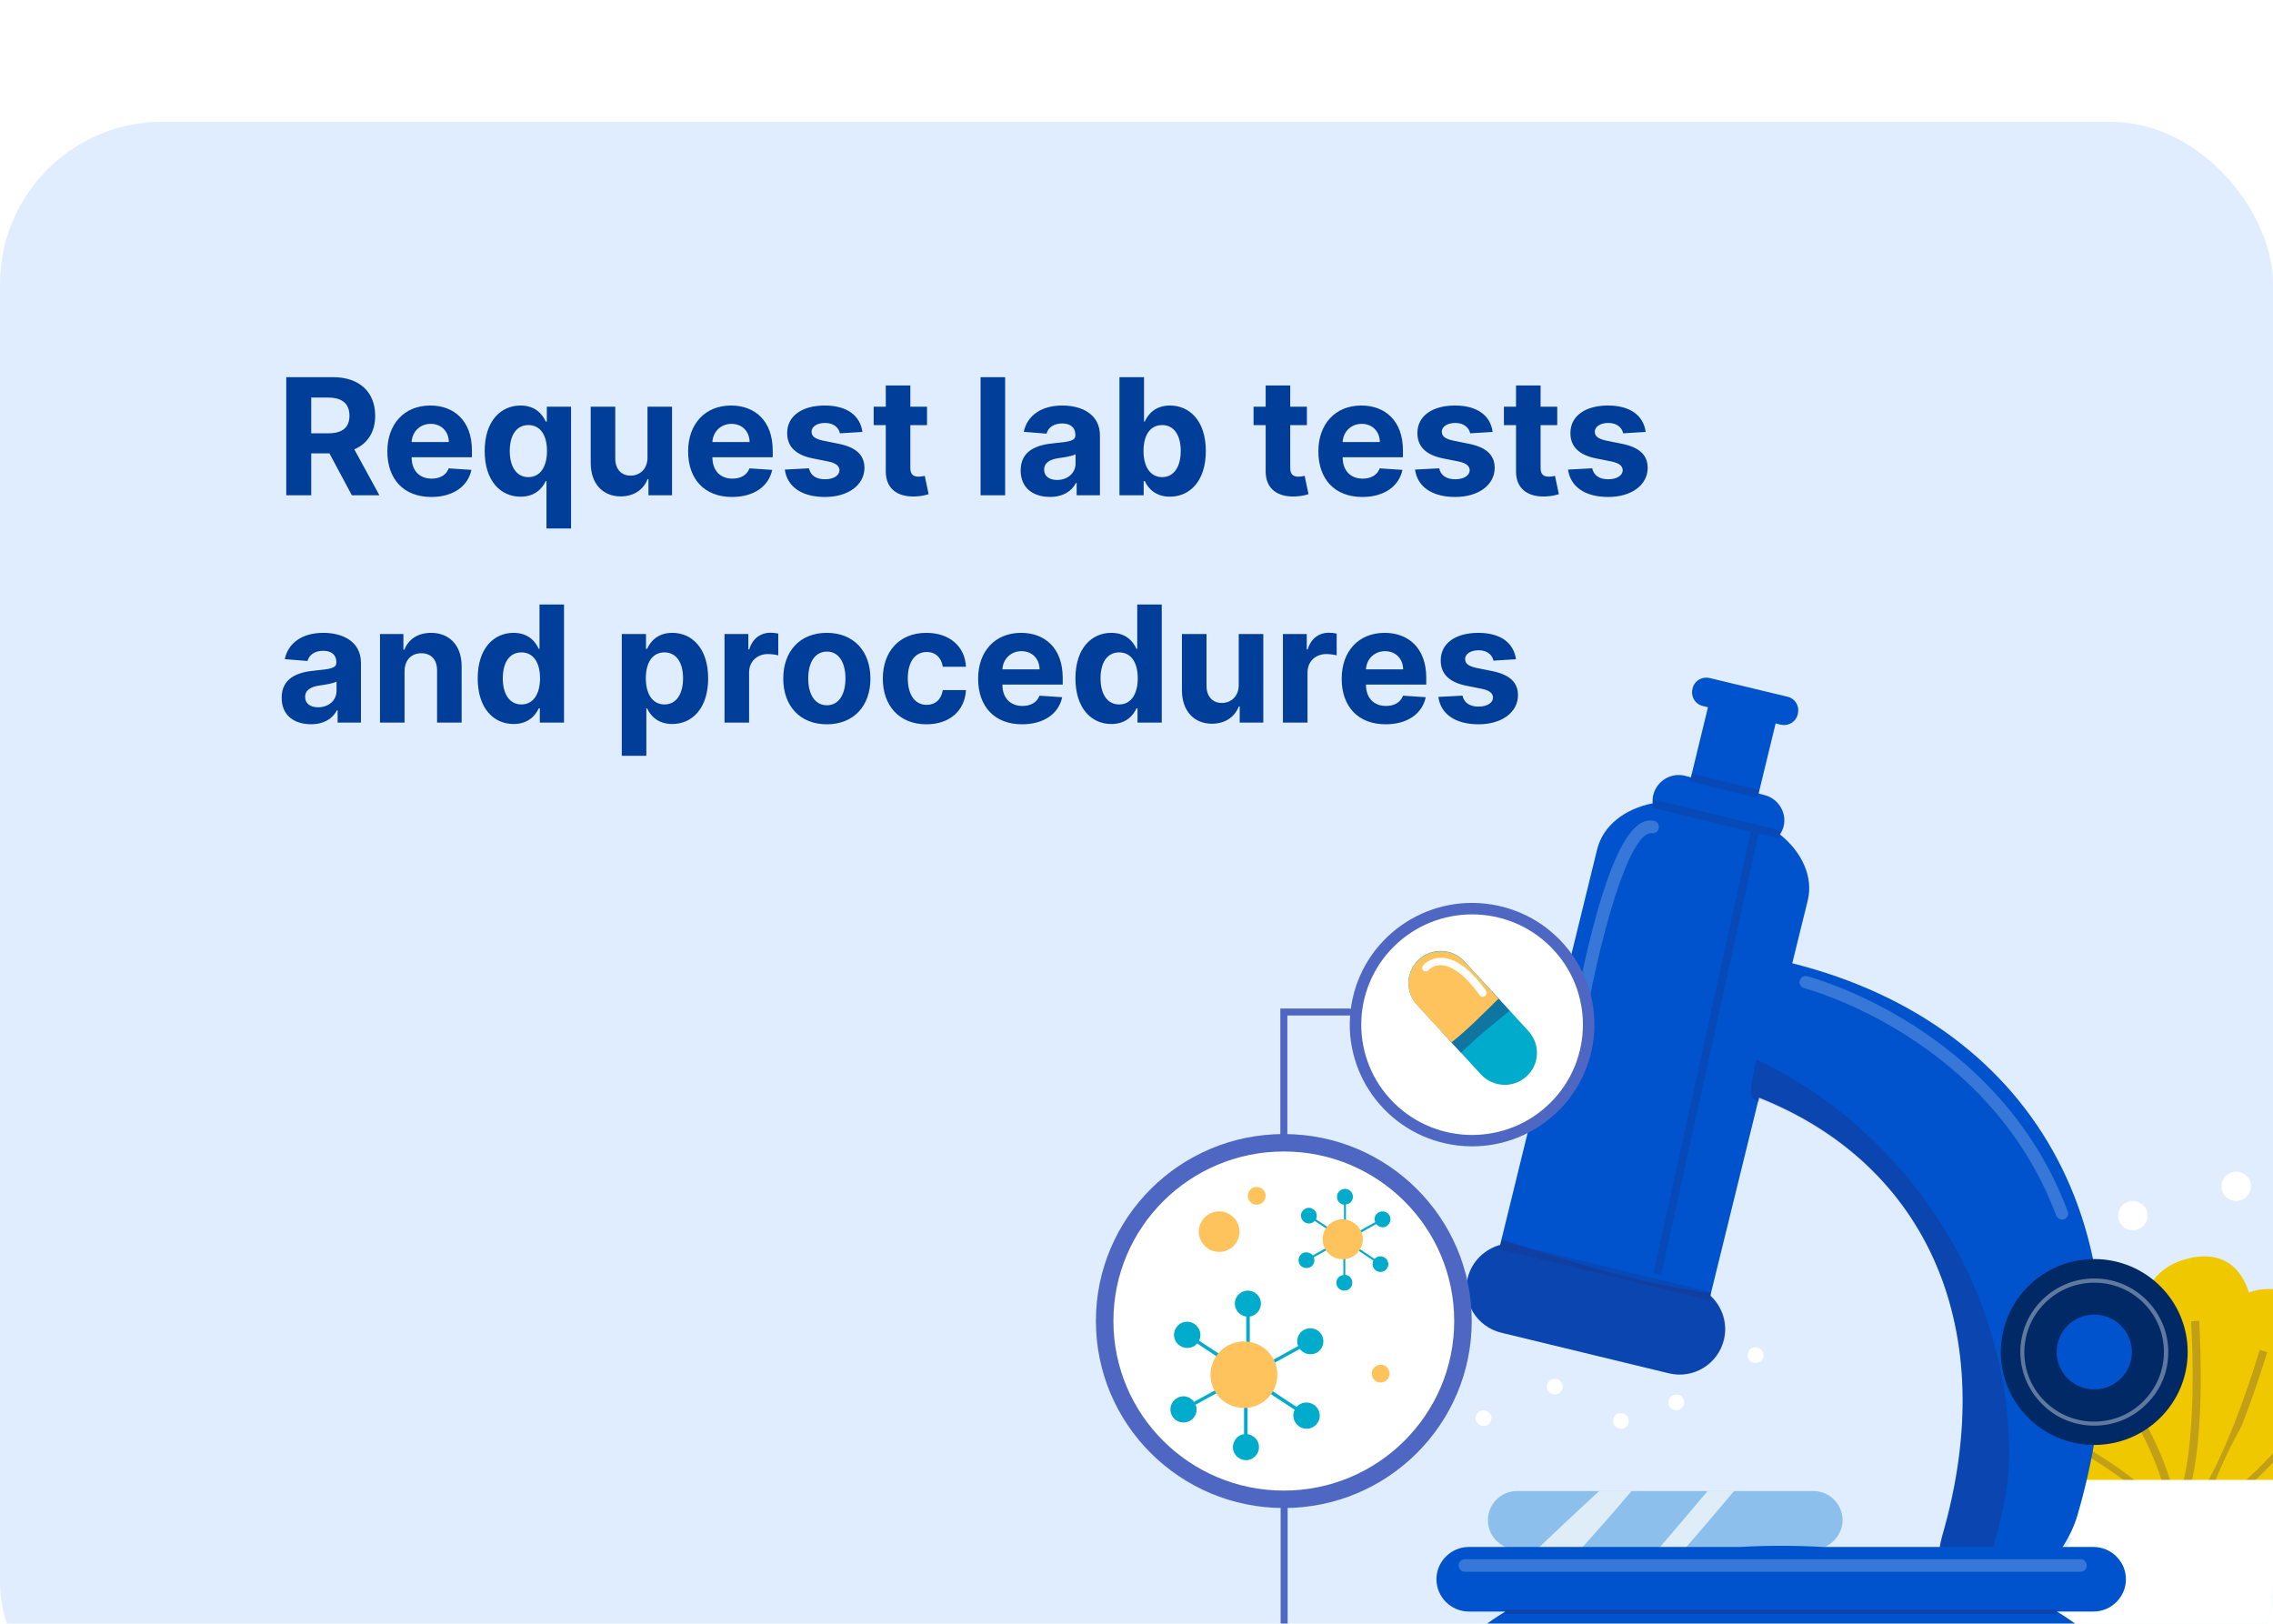
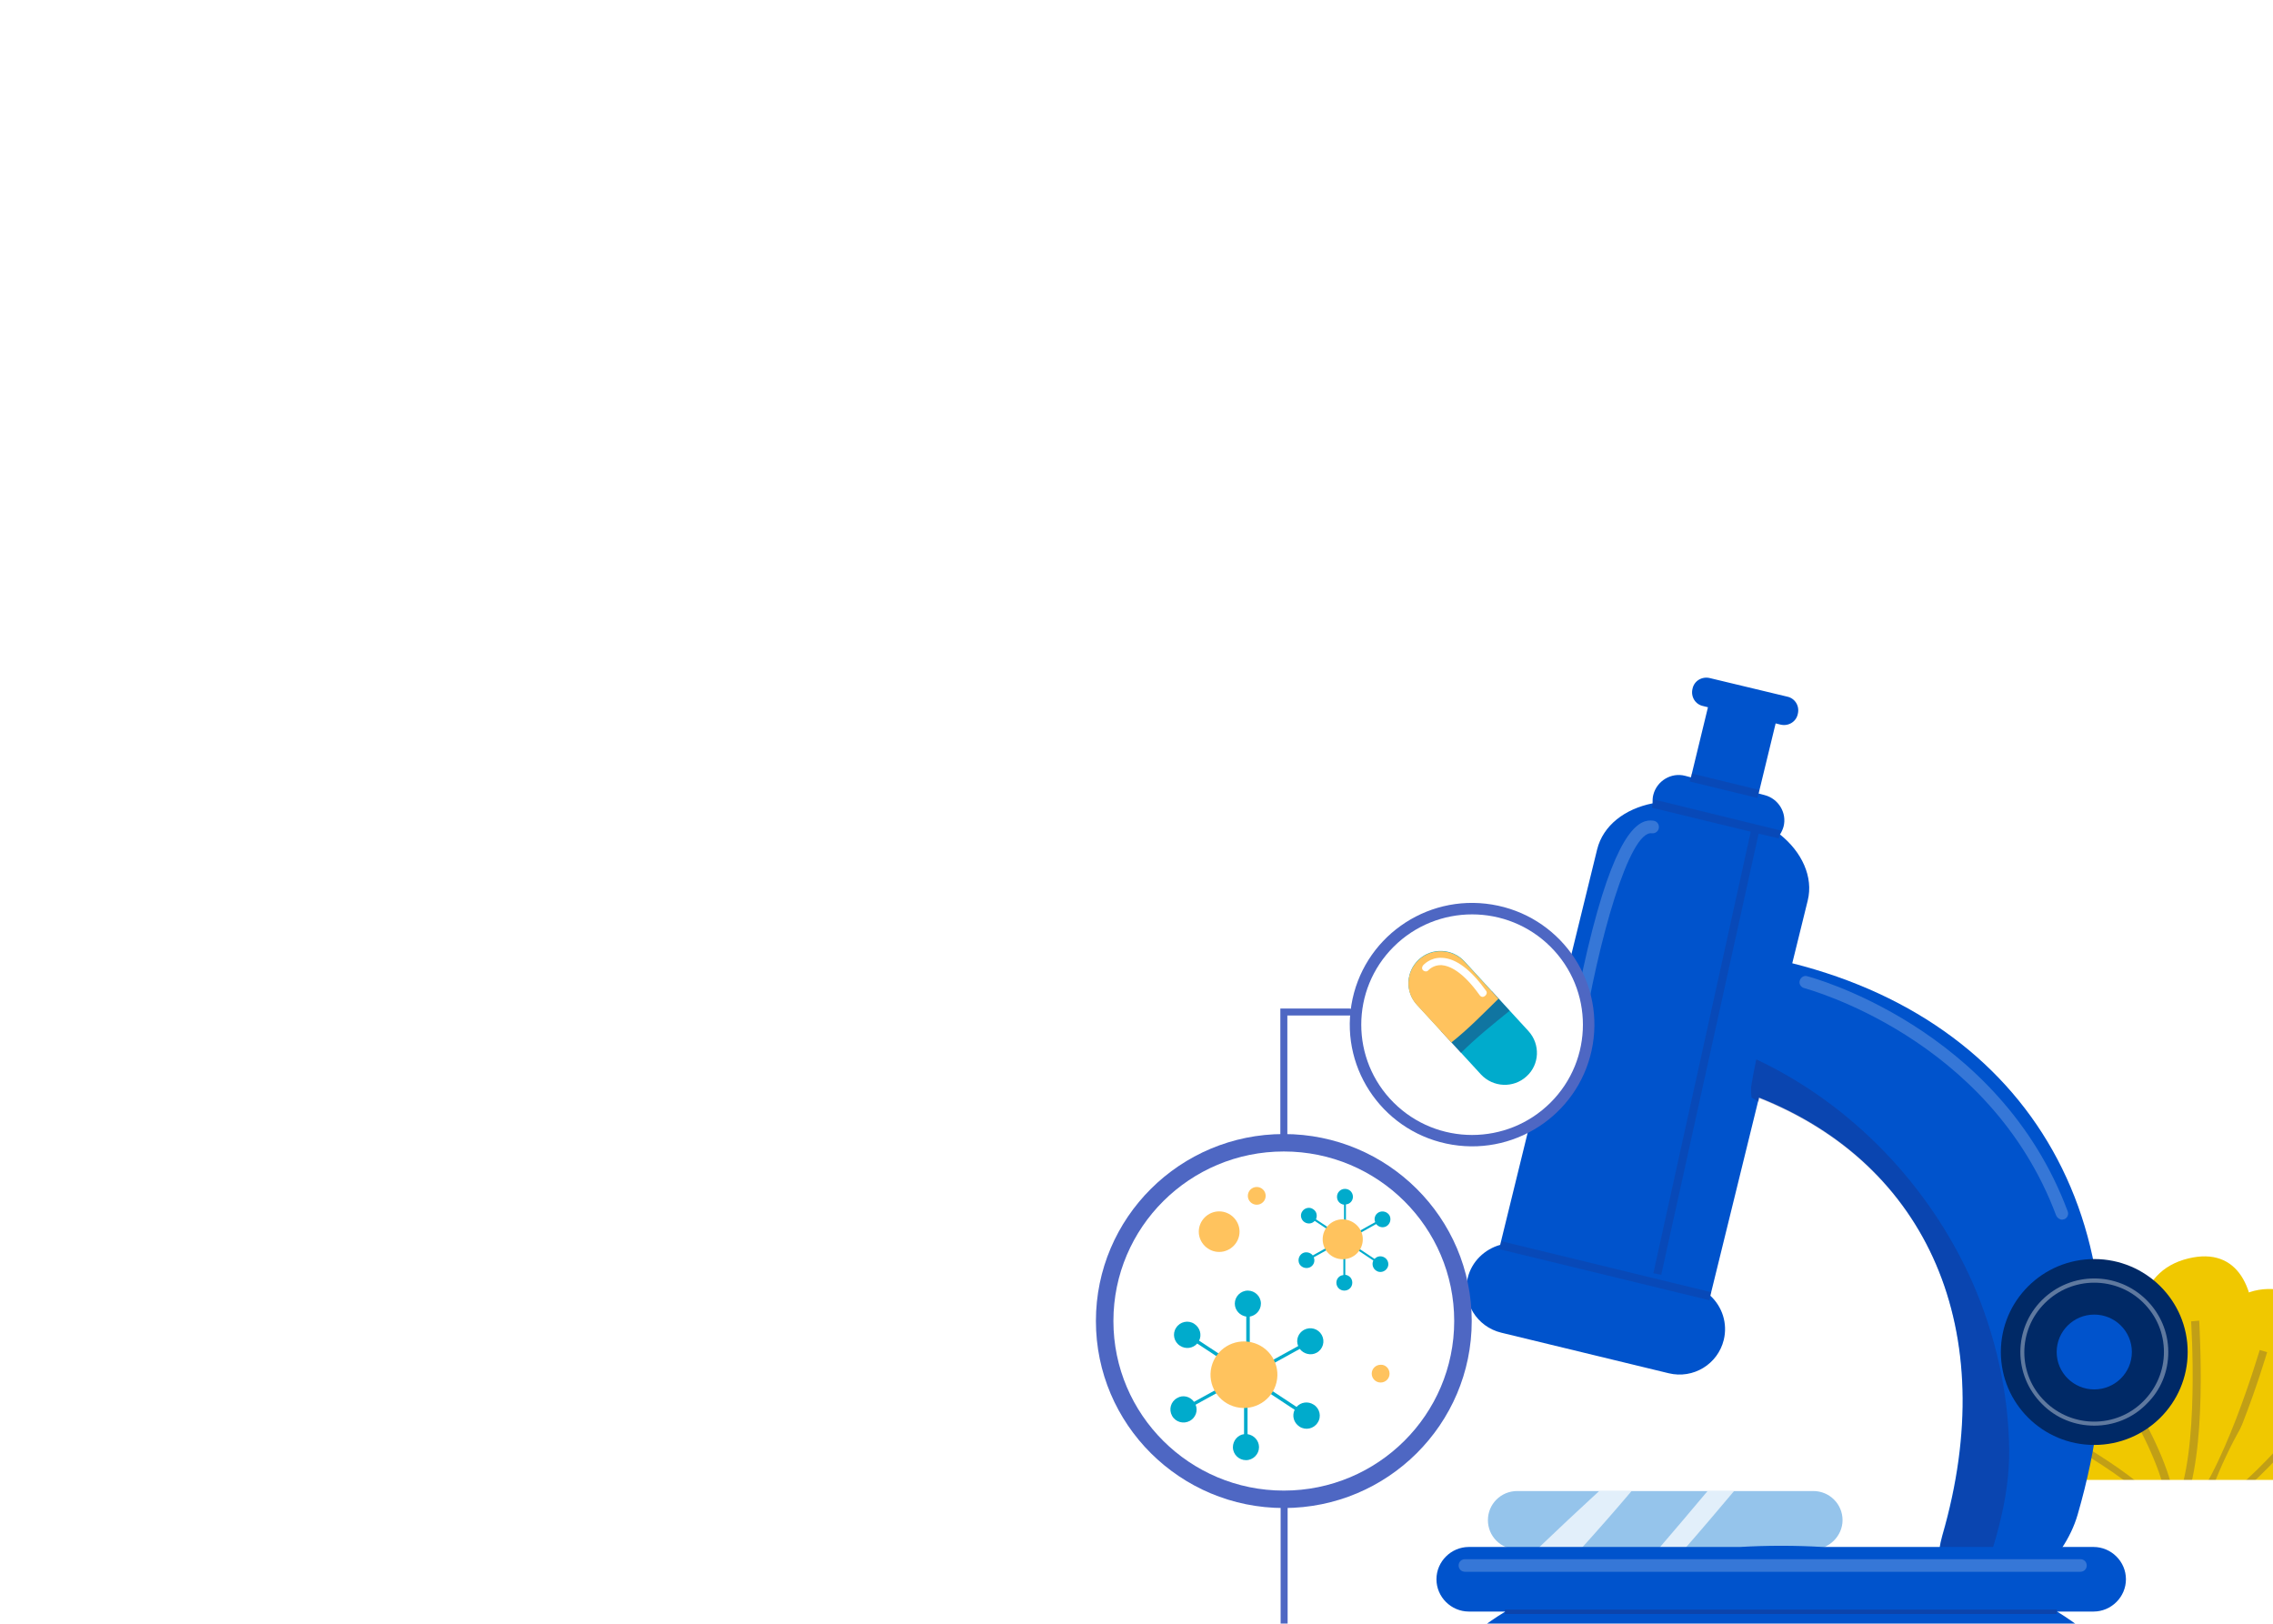
<svg xmlns="http://www.w3.org/2000/svg" width="280" height="200" viewBox="0 0 280 200" fill="none">
  <rect width="280" height="200" fill="white" />
  <g filter="url(#filter0_d_4594_356662)">
    <g clip-path="url(#clip0_4594_356662)">
-       <rect width="280" height="200" rx="20" fill="#E0EDFF" />
-       <path d="M35.264 46H38.34V40.844H40.584L43.34 46H46.734L43.645 40.347C45.3 39.636 46.216 38.195 46.216 36.206C46.216 33.315 44.305 31.454 41.003 31.454H35.264V46ZM38.34 38.372V33.969H40.413C42.189 33.969 43.048 34.757 43.048 36.206C43.048 37.648 42.189 38.372 40.428 38.372H38.34ZM53.128 46.213C55.827 46.213 57.645 44.899 58.071 42.875L55.273 42.69C54.968 43.521 54.186 43.955 53.178 43.955C51.665 43.955 50.706 42.953 50.706 41.327V41.32H58.135V40.489C58.135 36.781 55.891 34.949 53.008 34.949C49.797 34.949 47.716 37.229 47.716 40.595C47.716 44.054 49.769 46.213 53.128 46.213ZM50.706 39.445C50.77 38.202 51.715 37.207 53.057 37.207C54.371 37.207 55.28 38.145 55.287 39.445H50.706ZM70.344 50.091V35.091H67.361V36.923H67.226C66.821 36.035 65.948 34.949 64.123 34.949C61.729 34.949 59.705 36.81 59.705 40.56C59.705 44.21 61.644 46.178 64.13 46.178C65.891 46.178 66.807 45.162 67.226 44.253H67.319V50.091H70.344ZM67.382 40.545C67.382 42.492 66.544 43.77 65.088 43.77C63.604 43.77 62.794 42.449 62.794 40.545C62.794 38.656 63.59 37.356 65.088 37.356C66.559 37.356 67.382 38.599 67.382 40.545ZM79.762 41.355C79.769 42.818 78.767 43.585 77.681 43.585C76.537 43.585 75.799 42.783 75.791 41.497V35.091H72.766V42.037C72.773 44.587 74.265 46.142 76.459 46.142C78.1 46.142 79.279 45.297 79.769 44.019H79.882V46H82.787V35.091H79.762V41.355ZM90.179 46.213C92.878 46.213 94.696 44.899 95.122 42.875L92.324 42.69C92.019 43.521 91.237 43.955 90.229 43.955C88.716 43.955 87.757 42.953 87.757 41.327V41.32H95.186V40.489C95.186 36.781 92.942 34.949 90.058 34.949C86.848 34.949 84.767 37.229 84.767 40.595C84.767 44.054 86.82 46.213 90.179 46.213ZM87.757 39.445C87.821 38.202 88.766 37.207 90.108 37.207C91.422 37.207 92.331 38.145 92.338 39.445H87.757ZM106.237 38.202C105.967 36.192 104.348 34.949 101.592 34.949C98.801 34.949 96.962 36.242 96.969 38.344C96.962 39.977 97.992 41.035 100.122 41.462L102.011 41.838C102.963 42.03 103.396 42.378 103.411 42.925C103.396 43.571 102.693 44.033 101.635 44.033C100.555 44.033 99.838 43.571 99.653 42.683L96.678 42.84C96.962 44.928 98.737 46.213 101.628 46.213C104.455 46.213 106.479 44.771 106.486 42.619C106.479 41.043 105.449 40.098 103.332 39.665L101.358 39.267C100.342 39.047 99.966 38.699 99.973 38.173C99.966 37.52 100.705 37.094 101.642 37.094C102.693 37.094 103.318 37.669 103.467 38.372L106.237 38.202ZM114.194 35.091H112.141V32.477H109.115V35.091H107.624V37.364H109.115V43.045C109.101 45.183 110.557 46.242 112.752 46.149C113.533 46.121 114.087 45.965 114.392 45.865L113.917 43.614C113.767 43.642 113.448 43.713 113.164 43.713C112.56 43.713 112.141 43.486 112.141 42.648V37.364H114.194V35.091ZM123.819 31.454H120.793V46H123.819V31.454ZM129.353 46.206C130.966 46.206 132.01 45.503 132.542 44.487H132.627V46H135.497V38.642C135.497 36.043 133.295 34.949 130.866 34.949C128.252 34.949 126.534 36.199 126.115 38.188L128.913 38.415C129.119 37.69 129.765 37.158 130.852 37.158C131.882 37.158 132.471 37.676 132.471 38.571V38.614C132.471 39.317 131.725 39.409 129.829 39.594C127.67 39.793 125.731 40.517 125.731 42.953C125.731 45.112 127.272 46.206 129.353 46.206ZM130.22 44.118C129.289 44.118 128.622 43.685 128.622 42.854C128.622 42.001 129.325 41.582 130.39 41.433C131.051 41.341 132.13 41.185 132.493 40.943V42.101C132.493 43.244 131.548 44.118 130.22 44.118ZM137.901 46H140.884V44.253H141.019C141.438 45.162 142.354 46.178 144.115 46.178C146.601 46.178 148.54 44.21 148.54 40.56C148.54 36.81 146.516 34.949 144.123 34.949C142.297 34.949 141.424 36.035 141.019 36.923H140.926V31.454H137.901V46ZM140.863 40.545C140.863 38.599 141.686 37.356 143.157 37.356C144.655 37.356 145.451 38.656 145.451 40.545C145.451 42.449 144.641 43.77 143.157 43.77C141.701 43.77 140.863 42.492 140.863 40.545ZM160.99 35.091H158.938V32.477H155.912V35.091H154.421V37.364H155.912V43.045C155.898 45.183 157.354 46.242 159.549 46.149C160.33 46.121 160.884 45.965 161.189 45.865L160.713 43.614C160.564 43.642 160.245 43.713 159.961 43.713C159.357 43.713 158.938 43.486 158.938 42.648V37.364H160.99V35.091ZM167.816 46.213C170.515 46.213 172.333 44.899 172.759 42.875L169.961 42.69C169.655 43.521 168.874 43.955 167.865 43.955C166.353 43.955 165.394 42.953 165.394 41.327V41.32H172.823V40.489C172.823 36.781 170.578 34.949 167.695 34.949C164.485 34.949 162.404 37.229 162.404 40.595C162.404 44.054 164.456 46.213 167.816 46.213ZM165.394 39.445C165.458 38.202 166.402 37.207 167.745 37.207C169.059 37.207 169.968 38.145 169.975 39.445H165.394ZM183.874 38.202C183.604 36.192 181.985 34.949 179.229 34.949C176.438 34.949 174.598 36.242 174.605 38.344C174.598 39.977 175.628 41.035 177.759 41.462L179.648 41.838C180.6 42.03 181.033 42.378 181.047 42.925C181.033 43.571 180.33 44.033 179.272 44.033C178.192 44.033 177.475 43.571 177.29 42.683L174.314 42.84C174.598 44.928 176.374 46.213 179.265 46.213C182.091 46.213 184.115 44.771 184.123 42.619C184.115 41.043 183.086 40.098 180.969 39.665L178.995 39.267C177.979 39.047 177.603 38.699 177.61 38.173C177.603 37.52 178.341 37.094 179.279 37.094C180.33 37.094 180.955 37.669 181.104 38.372L183.874 38.202ZM191.83 35.091H189.778V32.477H186.752V35.091H185.261V37.364H186.752V43.045C186.738 45.183 188.194 46.242 190.388 46.149C191.17 46.121 191.724 45.965 192.029 45.865L191.553 43.614C191.404 43.642 191.085 43.713 190.8 43.713C190.197 43.713 189.778 43.486 189.778 42.648V37.364H191.83V35.091ZM202.722 38.202C202.452 36.192 200.832 34.949 198.077 34.949C195.286 34.949 193.446 36.242 193.453 38.344C193.446 39.977 194.476 41.035 196.607 41.462L198.496 41.838C199.447 42.03 199.881 42.378 199.895 42.925C199.881 43.571 199.178 44.033 198.119 44.033C197.04 44.033 196.322 43.571 196.138 42.683L193.162 42.84C193.446 44.928 195.222 46.213 198.112 46.213C200.939 46.213 202.963 44.771 202.97 42.619C202.963 41.043 201.933 40.098 199.817 39.665L197.842 39.267C196.827 39.047 196.45 38.699 196.457 38.173C196.45 37.52 197.189 37.094 198.126 37.094C199.178 37.094 199.803 37.669 199.952 38.372L202.722 38.202ZM38.318 74.206C39.93 74.206 40.974 73.503 41.507 72.487H41.592V74H44.462V66.642C44.462 64.043 42.26 62.949 39.831 62.949C37.217 62.949 35.499 64.199 35.08 66.188L37.878 66.415C38.084 65.69 38.73 65.158 39.817 65.158C40.847 65.158 41.436 65.676 41.436 66.571V66.614C41.436 67.317 40.69 67.409 38.794 67.594C36.635 67.793 34.696 68.517 34.696 70.953C34.696 73.112 36.237 74.206 38.318 74.206ZM39.185 72.118C38.254 72.118 37.587 71.685 37.587 70.854C37.587 70.001 38.29 69.582 39.355 69.433C40.016 69.341 41.095 69.185 41.457 68.943V70.101C41.457 71.244 40.513 72.118 39.185 72.118ZM49.834 67.693C49.842 66.287 50.68 65.463 51.901 65.463C53.116 65.463 53.847 66.258 53.84 67.594V74H56.866V67.054C56.866 64.511 55.374 62.949 53.102 62.949C51.482 62.949 50.31 63.744 49.82 65.016H49.693V63.091H46.809V74H49.834V67.693ZM63.27 74.178C65.032 74.178 65.948 73.162 66.367 72.253H66.495V74H69.478V59.455H66.459V64.923H66.367C65.962 64.035 65.088 62.949 63.263 62.949C60.87 62.949 58.846 64.81 58.846 68.56C58.846 72.21 60.784 74.178 63.27 74.178ZM64.229 71.77C62.745 71.77 61.935 70.449 61.935 68.546C61.935 66.656 62.73 65.356 64.229 65.356C65.699 65.356 66.523 66.599 66.523 68.546C66.523 70.492 65.685 71.77 64.229 71.77ZM76.594 78.091H79.62V72.253H79.712C80.131 73.162 81.047 74.178 82.809 74.178C85.294 74.178 87.233 72.21 87.233 68.56C87.233 64.81 85.209 62.949 82.816 62.949C80.99 62.949 80.117 64.035 79.712 64.923H79.577V63.091H76.594V78.091ZM79.556 68.546C79.556 66.599 80.38 65.356 81.85 65.356C83.348 65.356 84.144 66.656 84.144 68.546C84.144 70.449 83.334 71.77 81.85 71.77C80.394 71.77 79.556 70.492 79.556 68.546ZM89.25 74H92.276V67.828C92.276 66.486 93.256 65.562 94.591 65.562C95.01 65.562 95.586 65.633 95.87 65.726V63.041C95.6 62.977 95.223 62.935 94.918 62.935C93.696 62.935 92.695 63.645 92.297 64.994H92.184V63.091H89.25V74ZM101.855 74.213C105.165 74.213 107.224 71.947 107.224 68.588C107.224 65.207 105.165 62.949 101.855 62.949C98.546 62.949 96.486 65.207 96.486 68.588C96.486 71.947 98.546 74.213 101.855 74.213ZM101.869 71.869C100.342 71.869 99.561 70.47 99.561 68.567C99.561 66.663 100.342 65.257 101.869 65.257C103.368 65.257 104.149 66.663 104.149 68.567C104.149 70.47 103.368 71.869 101.869 71.869ZM114.121 74.213C117.026 74.213 118.851 72.508 118.993 70.001H116.138C115.96 71.166 115.193 71.82 114.156 71.82C112.743 71.82 111.827 70.633 111.827 68.546C111.827 66.486 112.75 65.307 114.156 65.307C115.264 65.307 115.974 66.038 116.138 67.125H118.993C118.865 64.604 116.955 62.949 114.107 62.949C110.797 62.949 108.751 65.243 108.751 68.588C108.751 71.905 110.761 74.213 114.121 74.213ZM125.902 74.213C128.6 74.213 130.419 72.899 130.845 70.875L128.047 70.69C127.741 71.521 126.96 71.954 125.951 71.954C124.439 71.954 123.48 70.953 123.48 69.327V69.32H130.909V68.489C130.909 64.781 128.664 62.949 125.781 62.949C122.571 62.949 120.49 65.229 120.49 68.595C120.49 72.054 122.542 74.213 125.902 74.213ZM123.48 67.445C123.544 66.202 124.488 65.207 125.831 65.207C127.145 65.207 128.054 66.145 128.061 67.445H123.48ZM136.903 74.178C138.664 74.178 139.581 73.162 140 72.253H140.127V74H143.11V59.455H140.092V64.923H140C139.595 64.035 138.721 62.949 136.896 62.949C134.502 62.949 132.478 64.81 132.478 68.56C132.478 72.21 134.417 74.178 136.903 74.178ZM137.862 71.77C136.377 71.77 135.568 70.449 135.568 68.546C135.568 66.656 136.363 65.356 137.862 65.356C139.332 65.356 140.156 66.599 140.156 68.546C140.156 70.492 139.318 71.77 137.862 71.77ZM152.594 69.355C152.601 70.818 151.599 71.585 150.513 71.585C149.369 71.585 148.631 70.783 148.624 69.497V63.091H145.598V70.037C145.605 72.587 147.097 74.142 149.291 74.142C150.932 74.142 152.111 73.297 152.601 72.019H152.714V74H155.619V63.091H152.594V69.355ZM158.039 74H161.065V67.828C161.065 66.486 162.045 65.562 163.38 65.562C163.799 65.562 164.375 65.633 164.659 65.726V63.041C164.389 62.977 164.012 62.935 163.707 62.935C162.485 62.935 161.484 63.645 161.086 64.994H160.973V63.091H158.039V74ZM170.687 74.213C173.386 74.213 175.204 72.899 175.63 70.875L172.832 70.69C172.526 71.521 171.745 71.954 170.737 71.954C169.224 71.954 168.265 70.953 168.265 69.327V69.32H175.694V68.489C175.694 64.781 173.45 62.949 170.566 62.949C167.356 62.949 165.275 65.229 165.275 68.595C165.275 72.054 167.327 74.213 170.687 74.213ZM168.265 67.445C168.329 66.202 169.273 65.207 170.616 65.207C171.93 65.207 172.839 66.145 172.846 67.445H168.265ZM186.745 66.202C186.475 64.192 184.856 62.949 182.1 62.949C179.309 62.949 177.469 64.242 177.477 66.344C177.469 67.977 178.499 69.035 180.63 69.462L182.519 69.838C183.471 70.03 183.904 70.378 183.918 70.925C183.904 71.571 183.201 72.033 182.143 72.033C181.063 72.033 180.346 71.571 180.161 70.683L177.185 70.84C177.469 72.928 179.245 74.213 182.136 74.213C184.962 74.213 186.987 72.771 186.994 70.619C186.987 69.043 185.957 68.098 183.84 67.665L181.866 67.267C180.85 67.047 180.474 66.699 180.481 66.173C180.474 65.52 181.212 65.094 182.15 65.094C183.201 65.094 183.826 65.669 183.975 66.372L186.745 66.202Z" fill="#003E99" />
      <path d="M269.191 172.079C269.191 172.079 266.737 143.144 280.005 143.777C293.364 144.501 283.185 165.84 269.191 172.079Z" fill="#F0C800" />
      <g opacity="0.49">
        <path opacity="0.49" d="M269.554 172.441L268.918 171.808C273.825 166.926 278.278 151.464 278.369 151.283L279.278 151.554C279.096 152.097 274.643 167.378 269.554 172.441Z" fill="#2B1F5D" />
      </g>
      <path d="M271.371 171.537C271.371 171.537 278.55 148.389 288.637 153.001C298.725 157.703 284.094 170.995 271.371 171.537Z" fill="#F0C800" />
      <g opacity="0.49">
        <path opacity="0.49" d="M271.554 171.898L271.281 171.175C276.643 168.914 284.913 158.335 285.003 158.245L285.64 158.697C285.276 159.149 277.097 169.547 271.554 171.898Z" fill="#2B1F5D" />
      </g>
      <path d="M266.738 171.717C266.738 171.717 242.565 169.004 245.201 158.335C248.018 147.575 263.921 159.329 266.738 171.717Z" fill="#F0C800" />
      <g opacity="0.49">
        <path opacity="0.49" d="M267.104 171.445L266.467 171.897C263.287 167.105 251.2 160.956 251.109 160.866L251.473 160.142C251.927 160.414 263.832 166.472 267.104 171.445Z" fill="#2B1F5D" />
      </g>
      <path d="M268.461 170.452C268.461 170.452 256.284 144.048 269.006 140.16C281.729 136.363 279.457 159.872 268.461 170.452Z" fill="#F0C800" />
      <g opacity="0.49">
        <path opacity="0.49" d="M268.913 170.723L268.004 170.271C271.003 164.032 269.912 147.937 269.912 147.756L270.912 147.666C270.912 148.389 272.002 164.213 268.913 170.723Z" fill="#2B1F5D" />
      </g>
      <path d="M267.28 169.909C267.28 169.909 243.107 153.633 252.013 143.777C260.919 133.921 271.188 155.17 267.28 169.909Z" fill="#F0C800" />
      <g opacity="0.49">
        <path opacity="0.49" d="M267.829 169.82L266.829 169.91C266.102 163.038 256.833 149.836 256.742 149.746L257.56 149.203C257.924 149.746 267.102 162.767 267.829 169.82Z" fill="#2B1F5D" />
      </g>
      <path d="M282.01 174.521C283.464 173.979 284.555 172.622 284.555 170.995C284.555 168.915 282.828 167.287 280.829 167.287H256.474C254.384 167.287 252.748 169.005 252.748 170.995C252.748 172.622 253.839 173.979 255.293 174.521C253.566 177.143 252.566 180.218 252.566 183.563C252.566 192.605 259.836 199.839 268.742 199.839C277.648 199.839 284.918 192.515 284.918 183.563C284.736 180.218 283.737 177.143 282.01 174.521Z" fill="white" />
      <path d="M275.466 132.928C276.47 132.928 277.283 132.118 277.283 131.119C277.283 130.121 276.47 129.311 275.466 129.311C274.462 129.311 273.648 130.121 273.648 131.119C273.648 132.118 274.462 132.928 275.466 132.928Z" fill="white" />
      <path d="M262.739 136.545C263.743 136.545 264.557 135.735 264.557 134.736C264.557 133.737 263.743 132.928 262.739 132.928C261.736 132.928 260.922 133.737 260.922 134.736C260.922 135.735 261.736 136.545 262.739 136.545Z" fill="white" />
      <path opacity="0.72" d="M223.367 175.834H186.897C184.898 175.834 183.289 174.233 183.289 172.244C183.289 170.255 184.898 168.654 186.897 168.654H223.367C225.366 168.654 226.975 170.255 226.975 172.244C226.975 174.185 225.317 175.834 223.367 175.834Z" fill="#6CADE3" />
      <path opacity="0.72" d="M213.615 168.654H210.348C208.349 171.031 206.302 173.457 204.254 175.834H207.472C209.568 173.457 211.567 171.08 213.615 168.654Z" fill="white" />
      <path opacity="0.72" d="M200.989 168.654H196.991C194.407 171.031 191.871 173.408 189.336 175.834H194.699C196.844 173.457 198.941 171.08 200.989 168.654Z" fill="white" />
      <path d="M199.67 160.989C200.209 160.989 200.646 160.554 200.646 160.019C200.646 159.483 200.209 159.048 199.67 159.048C199.132 159.048 198.695 159.483 198.695 160.019C198.695 160.554 199.132 160.989 199.67 160.989Z" fill="white" />
      <path d="M206.499 158.709C207.037 158.709 207.474 158.274 207.474 157.739C207.474 157.203 207.037 156.768 206.499 156.768C205.96 156.768 205.523 157.203 205.523 157.739C205.523 158.274 205.96 158.709 206.499 158.709Z" fill="white" />
      <path d="M216.249 152.887C216.787 152.887 217.224 152.453 217.224 151.917C217.224 151.381 216.787 150.947 216.249 150.947C215.71 150.947 215.273 151.381 215.273 151.917C215.273 152.453 215.71 152.887 216.249 152.887Z" fill="white" />
      <path d="M191.53 156.768C192.068 156.768 192.505 156.334 192.505 155.798C192.505 155.262 192.068 154.828 191.53 154.828C190.991 154.828 190.555 155.262 190.555 155.798C190.555 156.334 190.991 156.768 191.53 156.768Z" fill="white" />
      <path d="M183.728 159.679C183.728 160.213 183.289 160.649 182.752 160.649C182.216 160.649 181.777 160.213 181.777 159.679C181.777 159.145 182.216 158.709 182.752 158.709C183.289 158.709 183.728 159.145 183.728 159.679Z" fill="white" />
      <path d="M220.78 103.647L222.682 95.933C223.413 93.023 221.951 89.918 219.269 87.783C219.464 87.492 219.61 87.153 219.708 86.813C220.147 85.115 219.074 83.369 217.367 82.932L216.636 82.738L218.733 74.103L219.318 74.248C220.293 74.491 221.268 73.909 221.463 72.938C221.707 71.968 221.122 70.998 220.147 70.804L210.639 68.524C209.664 68.281 208.689 68.863 208.494 69.834C208.25 70.804 208.835 71.774 209.81 71.968L210.395 72.114L208.299 80.749L207.567 80.555C205.861 80.118 204.106 81.186 203.667 82.883C203.569 83.223 203.569 83.611 203.569 83.951C200.156 84.63 197.475 86.668 196.743 89.627L184.798 138.334C182.897 138.867 181.288 140.371 180.8 142.409C180.069 145.417 181.922 148.424 184.944 149.152L205.568 154.149C208.591 154.877 211.614 153.033 212.346 150.025C212.833 147.988 212.151 145.95 210.688 144.592L216.685 120.19C237.358 128.389 246.621 148.764 239.259 174.136C237.943 178.696 239.795 182.529 244.184 182.383C248.523 182.286 254.276 177.29 255.934 171.565C265.734 137.8 251.253 111.312 220.78 103.647Z" fill="#0053CC" />
-       <path opacity="0.25" d="M210.787 144.301C201.962 143.088 193.43 140.42 184.995 137.655L184.849 138.334C182.947 138.867 181.338 140.371 180.851 142.409C180.12 145.417 181.972 148.424 184.995 149.152L205.619 154.149C208.642 154.877 211.665 153.033 212.396 150.025C212.884 147.988 212.201 145.95 210.739 144.592L210.787 144.301Z" fill="#2B1F5D" />
      <path opacity="0.25" d="M247.5 163.415C247.403 156.429 245.794 149.395 243.015 143.04C237.749 131.106 228.193 121.063 216.345 115.484C216.101 116.6 215.906 117.716 215.711 118.88C215.711 119.317 215.711 119.754 215.76 120.19C216.052 120.336 216.345 120.53 216.637 120.724L216.735 120.287C237.408 128.486 246.671 148.861 239.309 174.233C238.139 178.406 239.602 181.947 243.161 182.432C245.452 176.222 247.598 169.964 247.5 163.415Z" fill="#2B1F5D" />
      <path d="M266.175 194.657H263.249C261.981 190.437 258.471 186.604 253.4 183.499H257.886C260.08 183.499 261.884 181.704 261.884 179.521C261.884 177.338 260.08 175.543 257.886 175.543H224.488C222.83 175.446 221.124 175.398 219.417 175.398C217.711 175.398 216.004 175.446 214.346 175.543H180.948C178.754 175.543 176.95 177.338 176.95 179.521C176.95 181.704 178.754 183.499 180.948 183.499H185.434C180.314 186.604 176.804 190.437 175.585 194.657H172.66C171.002 194.657 169.637 196.016 169.637 197.665C169.637 199.315 171.002 200.673 172.66 200.673H266.272C267.93 200.673 269.295 199.315 269.295 197.665C269.197 196.016 267.832 194.657 266.175 194.657Z" fill="#0053CC" />
      <path opacity="0.25" d="M266.174 194.657H263.249C263.005 193.833 262.664 193.056 262.274 192.28H176.462C176.072 193.056 175.731 193.833 175.487 194.657H172.562C170.904 194.657 169.539 196.016 169.539 197.665C169.539 199.315 170.904 200.673 172.562 200.673H266.174C267.832 200.673 269.197 199.315 269.197 197.665C269.197 196.016 267.832 194.657 266.174 194.657Z" fill="#2B1F5D" />
      <g opacity="0.42">
        <path opacity="0.42" d="M208.391 80.273L208.148 81.262L216.484 83.288L216.727 82.299L208.391 80.273Z" fill="#2B1F5D" />
        <path opacity="0.42" d="M219.367 87.298L203.716 83.466L203.473 84.485L215.662 87.444L203.668 141.827L204.643 142.021L216.637 87.686L219.123 88.269L219.367 87.298Z" fill="#2B1F5D" />
        <path opacity="0.42" d="M184.95 137.88L184.707 138.869L210.567 145.155L210.81 144.165L184.95 137.88Z" fill="#2B1F5D" />
      </g>
      <g opacity="0.54">
        <path opacity="0.54" d="M253.353 183.257H185.387V183.79H253.353V183.257Z" fill="#2B1F5D" />
      </g>
      <g opacity="0.54">
        <path opacity="0.54" d="M262.665 194.415H175.488V194.948H262.665V194.415Z" fill="#2B1F5D" />
      </g>
      <path d="M257.983 162.978C264.338 162.978 269.49 157.852 269.49 151.529C269.49 145.206 264.338 140.08 257.983 140.08C251.628 140.08 246.477 145.206 246.477 151.529C246.477 157.852 251.628 162.978 257.983 162.978Z" fill="#002966" />
      <path d="M257.983 156.138C260.542 156.138 262.615 154.075 262.615 151.53C262.615 148.984 260.542 146.921 257.983 146.921C255.425 146.921 253.352 148.984 253.352 151.53C253.352 154.075 255.425 156.138 257.983 156.138Z" fill="#0053CC" />
      <g opacity="0.61">
        <path opacity="0.61" d="M257.984 160.601C255.644 160.601 253.304 159.728 251.548 157.933C247.989 154.392 247.989 148.667 251.548 145.126C255.108 141.584 260.861 141.584 264.42 145.126C266.126 146.824 267.102 149.104 267.102 151.53C267.102 153.955 266.175 156.235 264.42 157.933C262.665 159.728 260.324 160.601 257.984 160.601ZM257.984 142.991C255.79 142.991 253.596 143.816 251.89 145.514C248.525 148.861 248.525 154.295 251.89 157.594C255.254 160.941 260.715 160.941 264.03 157.594C265.639 155.993 266.565 153.81 266.565 151.53C266.565 149.249 265.688 147.115 264.03 145.465C262.372 143.816 260.178 142.991 257.984 142.991Z" fill="white" />
      </g>
      <g opacity="0.46">
        <path opacity="0.46" d="M194.11 113.835C194.061 113.835 194.012 113.835 194.012 113.835C193.573 113.786 193.281 113.398 193.378 112.961C193.378 112.913 194.451 106.121 196.157 99.523C199.375 87.056 202.008 85.843 203.666 86.085C204.105 86.134 204.397 86.522 204.348 86.959C204.3 87.395 203.91 87.686 203.471 87.638C200.74 87.298 196.889 100.639 194.89 113.204C194.841 113.544 194.5 113.835 194.11 113.835Z" fill="white" />
      </g>
      <g opacity="0.46">
        <path opacity="0.46" d="M254.032 135.229C253.739 135.229 253.447 135.035 253.3 134.743C245.061 112.719 222.486 106.8 222.243 106.703C221.853 106.606 221.56 106.169 221.706 105.781C221.804 105.393 222.243 105.102 222.633 105.248C222.876 105.296 246.231 111.457 254.714 134.21C254.861 134.598 254.666 135.034 254.276 135.18C254.178 135.18 254.081 135.229 254.032 135.229Z" fill="white" />
      </g>
      <g opacity="0.46">
        <path opacity="0.46" d="M256.276 178.6H180.46C180.021 178.6 179.68 178.26 179.68 177.823C179.68 177.387 180.021 177.047 180.46 177.047H256.276C256.715 177.047 257.056 177.387 257.056 177.823C257.056 178.26 256.715 178.6 256.276 178.6Z" fill="white" />
      </g>
      <path d="M182.863 191.905H157.754V170.747C157.754 170.513 157.95 170.318 158.185 170.318C158.421 170.318 158.617 170.513 158.617 170.747V191.086H182.863C183.098 191.086 183.295 191.281 183.295 191.515C183.295 191.71 183.098 191.905 182.863 191.905Z" fill="#4E67C3" />
      <path d="M158.15 127.222C157.915 127.222 157.719 127.026 157.719 126.792V109.226H166.232C166.468 109.226 166.664 109.421 166.664 109.655C166.664 109.889 166.468 110.084 166.232 110.084H158.582V126.831C158.582 127.026 158.386 127.222 158.15 127.222Z" fill="#4E67C3" />
      <path d="M158.147 170.747C170.931 170.747 181.295 160.435 181.295 147.715C181.295 134.995 170.931 124.683 158.147 124.683C145.363 124.683 135 134.995 135 147.715C135 160.435 145.363 170.747 158.147 170.747Z" fill="#4E67C3" />
      <path d="M158.146 168.6C169.738 168.6 179.136 159.249 179.136 147.715C179.136 136.181 169.738 126.83 158.146 126.83C146.554 126.83 137.156 136.181 137.156 147.715C137.156 159.249 146.554 168.6 158.146 168.6Z" fill="white" />
      <path d="M155.326 145.567C155.326 144.669 154.581 143.966 153.718 143.966C152.816 143.966 152.109 144.708 152.109 145.567C152.109 146.386 152.737 147.05 153.522 147.167V153.96H153.953V147.167C154.699 147.05 155.326 146.386 155.326 145.567Z" fill="#00ABCC" />
      <path d="M151.875 163.25C151.875 164.148 152.62 164.851 153.484 164.851C154.386 164.851 155.092 164.109 155.092 163.25C155.092 162.431 154.464 161.767 153.68 161.65V154.857H153.248V161.65C152.503 161.728 151.875 162.431 151.875 163.25Z" fill="#00ABCC" />
      <path d="M162.192 151.617C162.977 151.188 163.251 150.212 162.82 149.431C162.388 148.651 161.407 148.377 160.623 148.807C159.917 149.197 159.603 150.056 159.917 150.798L153.953 154.077L154.149 154.428L160.113 151.149C160.584 151.774 161.486 152.008 162.192 151.617Z" fill="#00ABCC" />
      <path d="M145.007 157.2C144.223 157.629 143.948 158.605 144.38 159.386C144.811 160.167 145.792 160.44 146.577 160.01C147.283 159.62 147.597 158.761 147.283 158.02L153.246 154.74L153.05 154.389L147.087 157.668C146.616 157.005 145.713 156.77 145.007 157.2Z" fill="#00ABCC" />
      <path d="M160.07 160.713C160.816 161.221 161.836 160.987 162.307 160.245C162.817 159.503 162.581 158.488 161.836 158.02C161.13 157.551 160.227 157.707 159.717 158.293L154.028 154.545L153.793 154.897L159.482 158.644C159.129 159.386 159.364 160.245 160.07 160.713Z" fill="#00ABCC" />
      <path d="M147.125 148.065C146.38 147.558 145.36 147.792 144.889 148.534C144.379 149.275 144.615 150.29 145.36 150.759C146.066 151.227 146.969 151.071 147.479 150.485L153.167 154.233L153.403 153.882L147.714 150.134C148.067 149.431 147.832 148.534 147.125 148.065Z" fill="#00ABCC" />
      <path d="M157.245 155.273C157.77 153.071 156.401 150.862 154.187 150.339C151.973 149.817 149.753 151.179 149.228 153.381C148.703 155.584 150.072 157.793 152.286 158.316C154.499 158.838 156.72 157.476 157.245 155.273Z" fill="#FFC35E" />
      <path d="M166.661 132.412C166.661 131.866 166.229 131.436 165.68 131.436C165.131 131.436 164.699 131.866 164.699 132.412C164.699 132.92 165.052 133.31 165.562 133.388V137.448H165.798V133.349C166.308 133.31 166.661 132.881 166.661 132.412Z" fill="#00ABCC" />
      <path d="M164.621 142.991C164.621 143.538 165.053 143.967 165.602 143.967C166.151 143.967 166.583 143.538 166.583 142.991C166.583 142.484 166.23 142.094 165.72 142.015V137.995H165.484V142.054C164.974 142.094 164.621 142.523 164.621 142.991Z" fill="#00ABCC" />
      <path d="M170.779 136.043C171.25 135.769 171.407 135.184 171.172 134.715C170.897 134.247 170.309 134.091 169.838 134.325C169.406 134.559 169.21 135.067 169.406 135.535L165.836 137.526L165.954 137.76L169.524 135.769C169.838 136.16 170.348 136.277 170.779 136.043Z" fill="#00ABCC" />
      <path d="M160.461 139.36C159.991 139.633 159.834 140.219 160.069 140.687C160.344 141.156 160.932 141.312 161.403 141.078C161.835 140.844 162.031 140.336 161.835 139.868L165.405 137.877L165.287 137.643L161.717 139.633C161.442 139.282 160.893 139.126 160.461 139.36Z" fill="#00ABCC" />
      <path d="M169.524 141.508C169.956 141.82 170.583 141.664 170.858 141.234C171.172 140.805 171.015 140.18 170.583 139.907C170.152 139.634 169.642 139.712 169.328 140.063L165.915 137.799L165.758 137.994L169.171 140.258C168.975 140.688 169.093 141.234 169.524 141.508Z" fill="#00ABCC" />
      <path d="M161.757 133.935C161.325 133.622 160.698 133.778 160.423 134.208C160.109 134.637 160.266 135.262 160.698 135.535C161.129 135.808 161.639 135.73 161.953 135.379L165.366 137.643L165.523 137.448L162.11 135.184C162.306 134.715 162.188 134.208 161.757 133.935Z" fill="#00ABCC" />
      <path d="M167.877 137.643C167.877 139.009 166.778 140.102 165.405 140.102C164.032 140.102 162.934 139.009 162.934 137.643C162.934 136.277 164.032 135.184 165.405 135.184C166.778 135.223 167.877 136.316 167.877 137.643Z" fill="#FFC35E" />
      <path d="M152.694 136.707C152.694 138.073 151.556 139.205 150.183 139.205C148.81 139.205 147.672 138.073 147.672 136.707C147.672 135.34 148.81 134.208 150.183 134.208C151.556 134.208 152.694 135.34 152.694 136.707Z" fill="#FFC35E" />
      <path d="M154.813 133.389C155.42 133.389 155.912 132.899 155.912 132.296C155.912 131.692 155.42 131.203 154.813 131.203C154.207 131.203 153.715 131.692 153.715 132.296C153.715 132.899 154.207 133.389 154.813 133.389Z" fill="#FFC35E" />
      <path d="M171.174 154.195C171.174 154.82 170.664 155.288 170.075 155.288C169.447 155.288 168.977 154.781 168.977 154.195C168.977 153.571 169.487 153.102 170.075 153.102C170.664 153.063 171.174 153.571 171.174 154.195Z" fill="#FFC35E" />
      <path d="M196.207 113.635C197.555 105.466 191.993 97.755 183.782 96.413C175.571 95.071 167.822 100.606 166.473 108.776C165.125 116.945 170.687 124.656 178.898 125.998C187.108 127.34 194.858 121.805 196.207 113.635Z" fill="#4E67C3" />
      <path d="M190.994 120.818C196.325 115.513 196.325 106.911 190.994 101.606C185.662 96.301 177.017 96.301 171.685 101.606C166.354 106.911 166.354 115.513 171.685 120.818C177.017 126.123 185.662 126.123 190.994 120.818Z" fill="white" />
      <path d="M188.045 117.579C186.436 119.062 183.925 118.945 182.434 117.344L174.548 108.756C173.057 107.156 173.175 104.657 174.784 103.174C176.392 101.691 178.903 101.808 180.394 103.408L188.28 111.996C189.771 113.636 189.653 116.134 188.045 117.579Z" fill="#00ABCC" />
      <path opacity="0.39" d="M177.492 111.996L179.964 114.69C181.847 112.816 183.887 111.177 185.967 109.498L183.769 107.078C181.69 108.756 179.611 110.357 177.492 111.996Z" fill="#2B1F5D" />
      <path d="M184.592 108.015L180.394 103.447C178.903 101.847 176.392 101.73 174.784 103.213C173.175 104.696 173.057 107.195 174.548 108.795L178.786 113.402C180.865 111.762 182.709 109.849 184.592 108.015Z" fill="#FFC35E" />
      <path d="M182.708 107.78C182.551 107.819 182.394 107.741 182.276 107.585C180.158 104.618 178.549 103.954 177.568 103.876C176.548 103.837 175.96 104.501 175.96 104.501C175.803 104.696 175.528 104.696 175.332 104.54C175.136 104.384 175.136 104.111 175.293 103.915C175.332 103.876 176.156 102.9 177.647 102.979C179.373 103.057 181.178 104.423 183.061 107.038C183.218 107.234 183.14 107.507 182.943 107.663C182.826 107.741 182.747 107.78 182.708 107.78Z" fill="white" />
    </g>
  </g>
  <defs>
    <filter id="filter0_d_4594_356662" x="-40" y="-25" width="360" height="280" filterUnits="userSpaceOnUse" color-interpolation-filters="sRGB">
      <feFlood flood-opacity="0" result="BackgroundImageFix" />
      <feColorMatrix in="SourceAlpha" type="matrix" values="0 0 0 0 0 0 0 0 0 0 0 0 0 0 0 0 0 0 127 0" result="hardAlpha" />
      <feMorphology radius="10" operator="dilate" in="SourceAlpha" result="effect1_dropShadow_4594_356662" />
      <feOffset dy="15" />
      <feGaussianBlur stdDeviation="15" />
      <feComposite in2="hardAlpha" operator="out" />
      <feColorMatrix type="matrix" values="0 0 0 0 0.867 0 0 0 0 0.867 0 0 0 0 0.867 0 0 0 0.2 0" />
      <feBlend mode="normal" in2="BackgroundImageFix" result="effect1_dropShadow_4594_356662" />
      <feBlend mode="normal" in="SourceGraphic" in2="effect1_dropShadow_4594_356662" result="shape" />
    </filter>
    <clipPath id="clip0_4594_356662">
      <rect width="280" height="200" rx="20" fill="white" />
    </clipPath>
  </defs>
</svg>